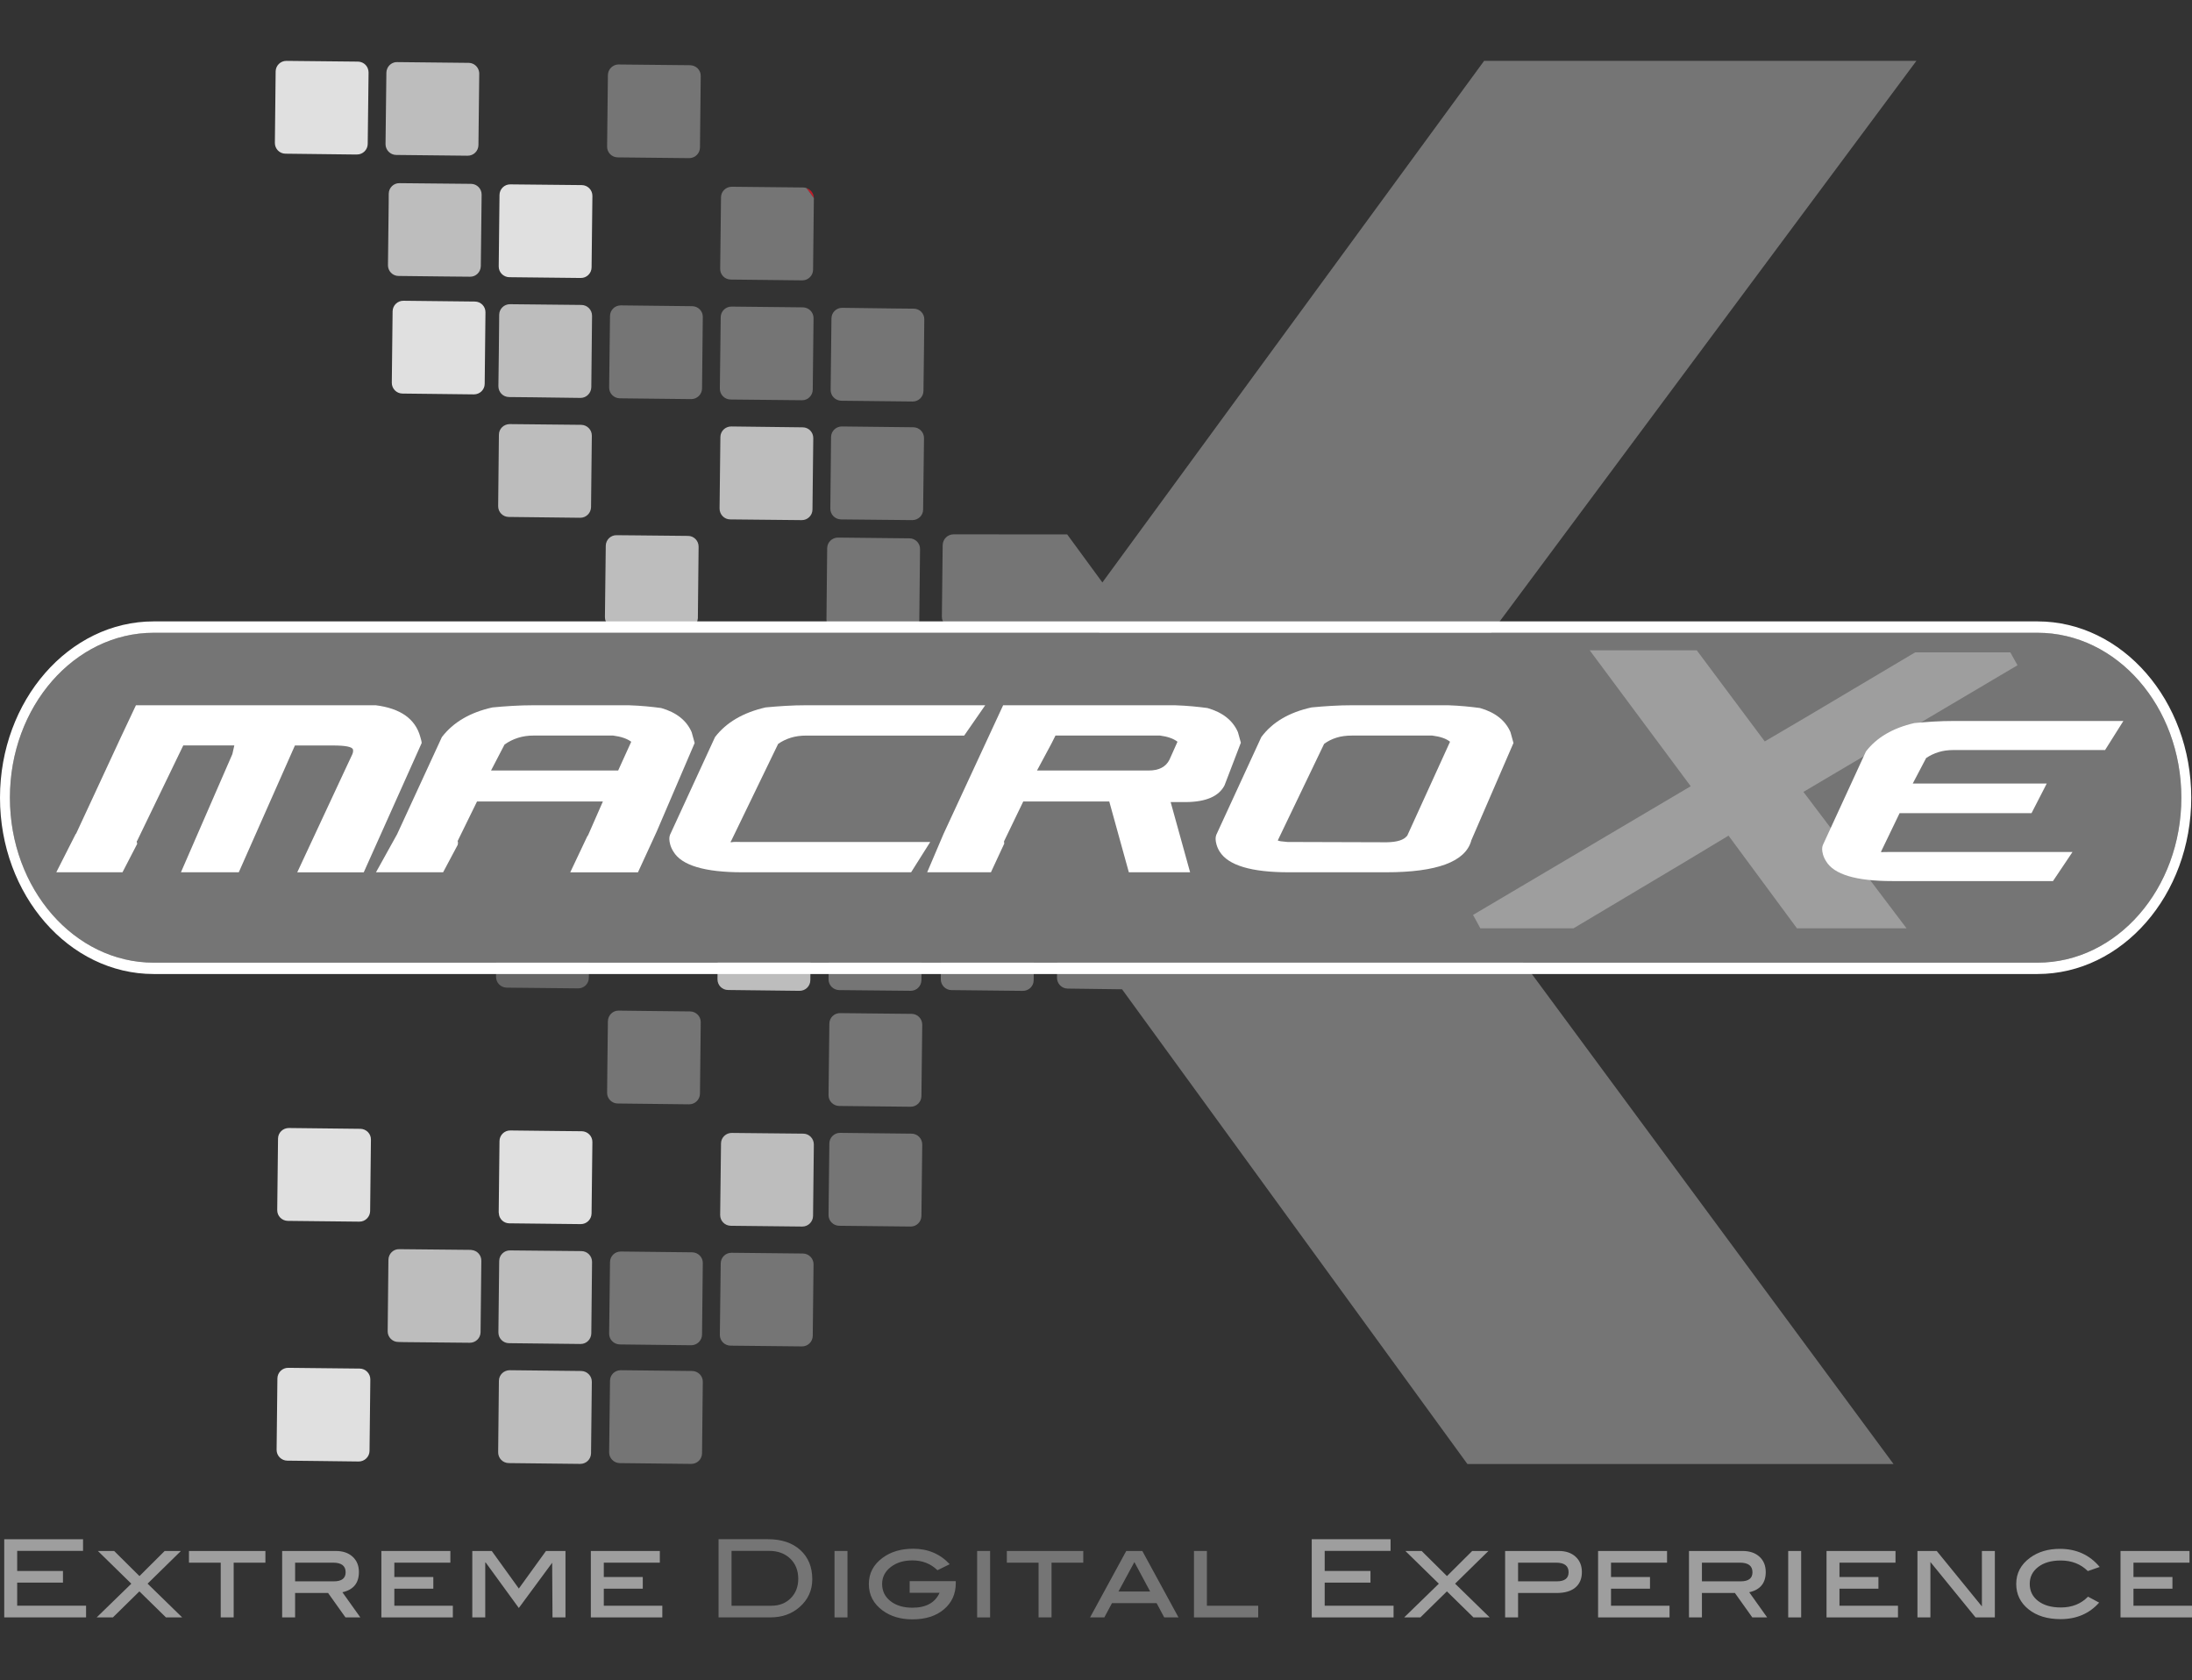
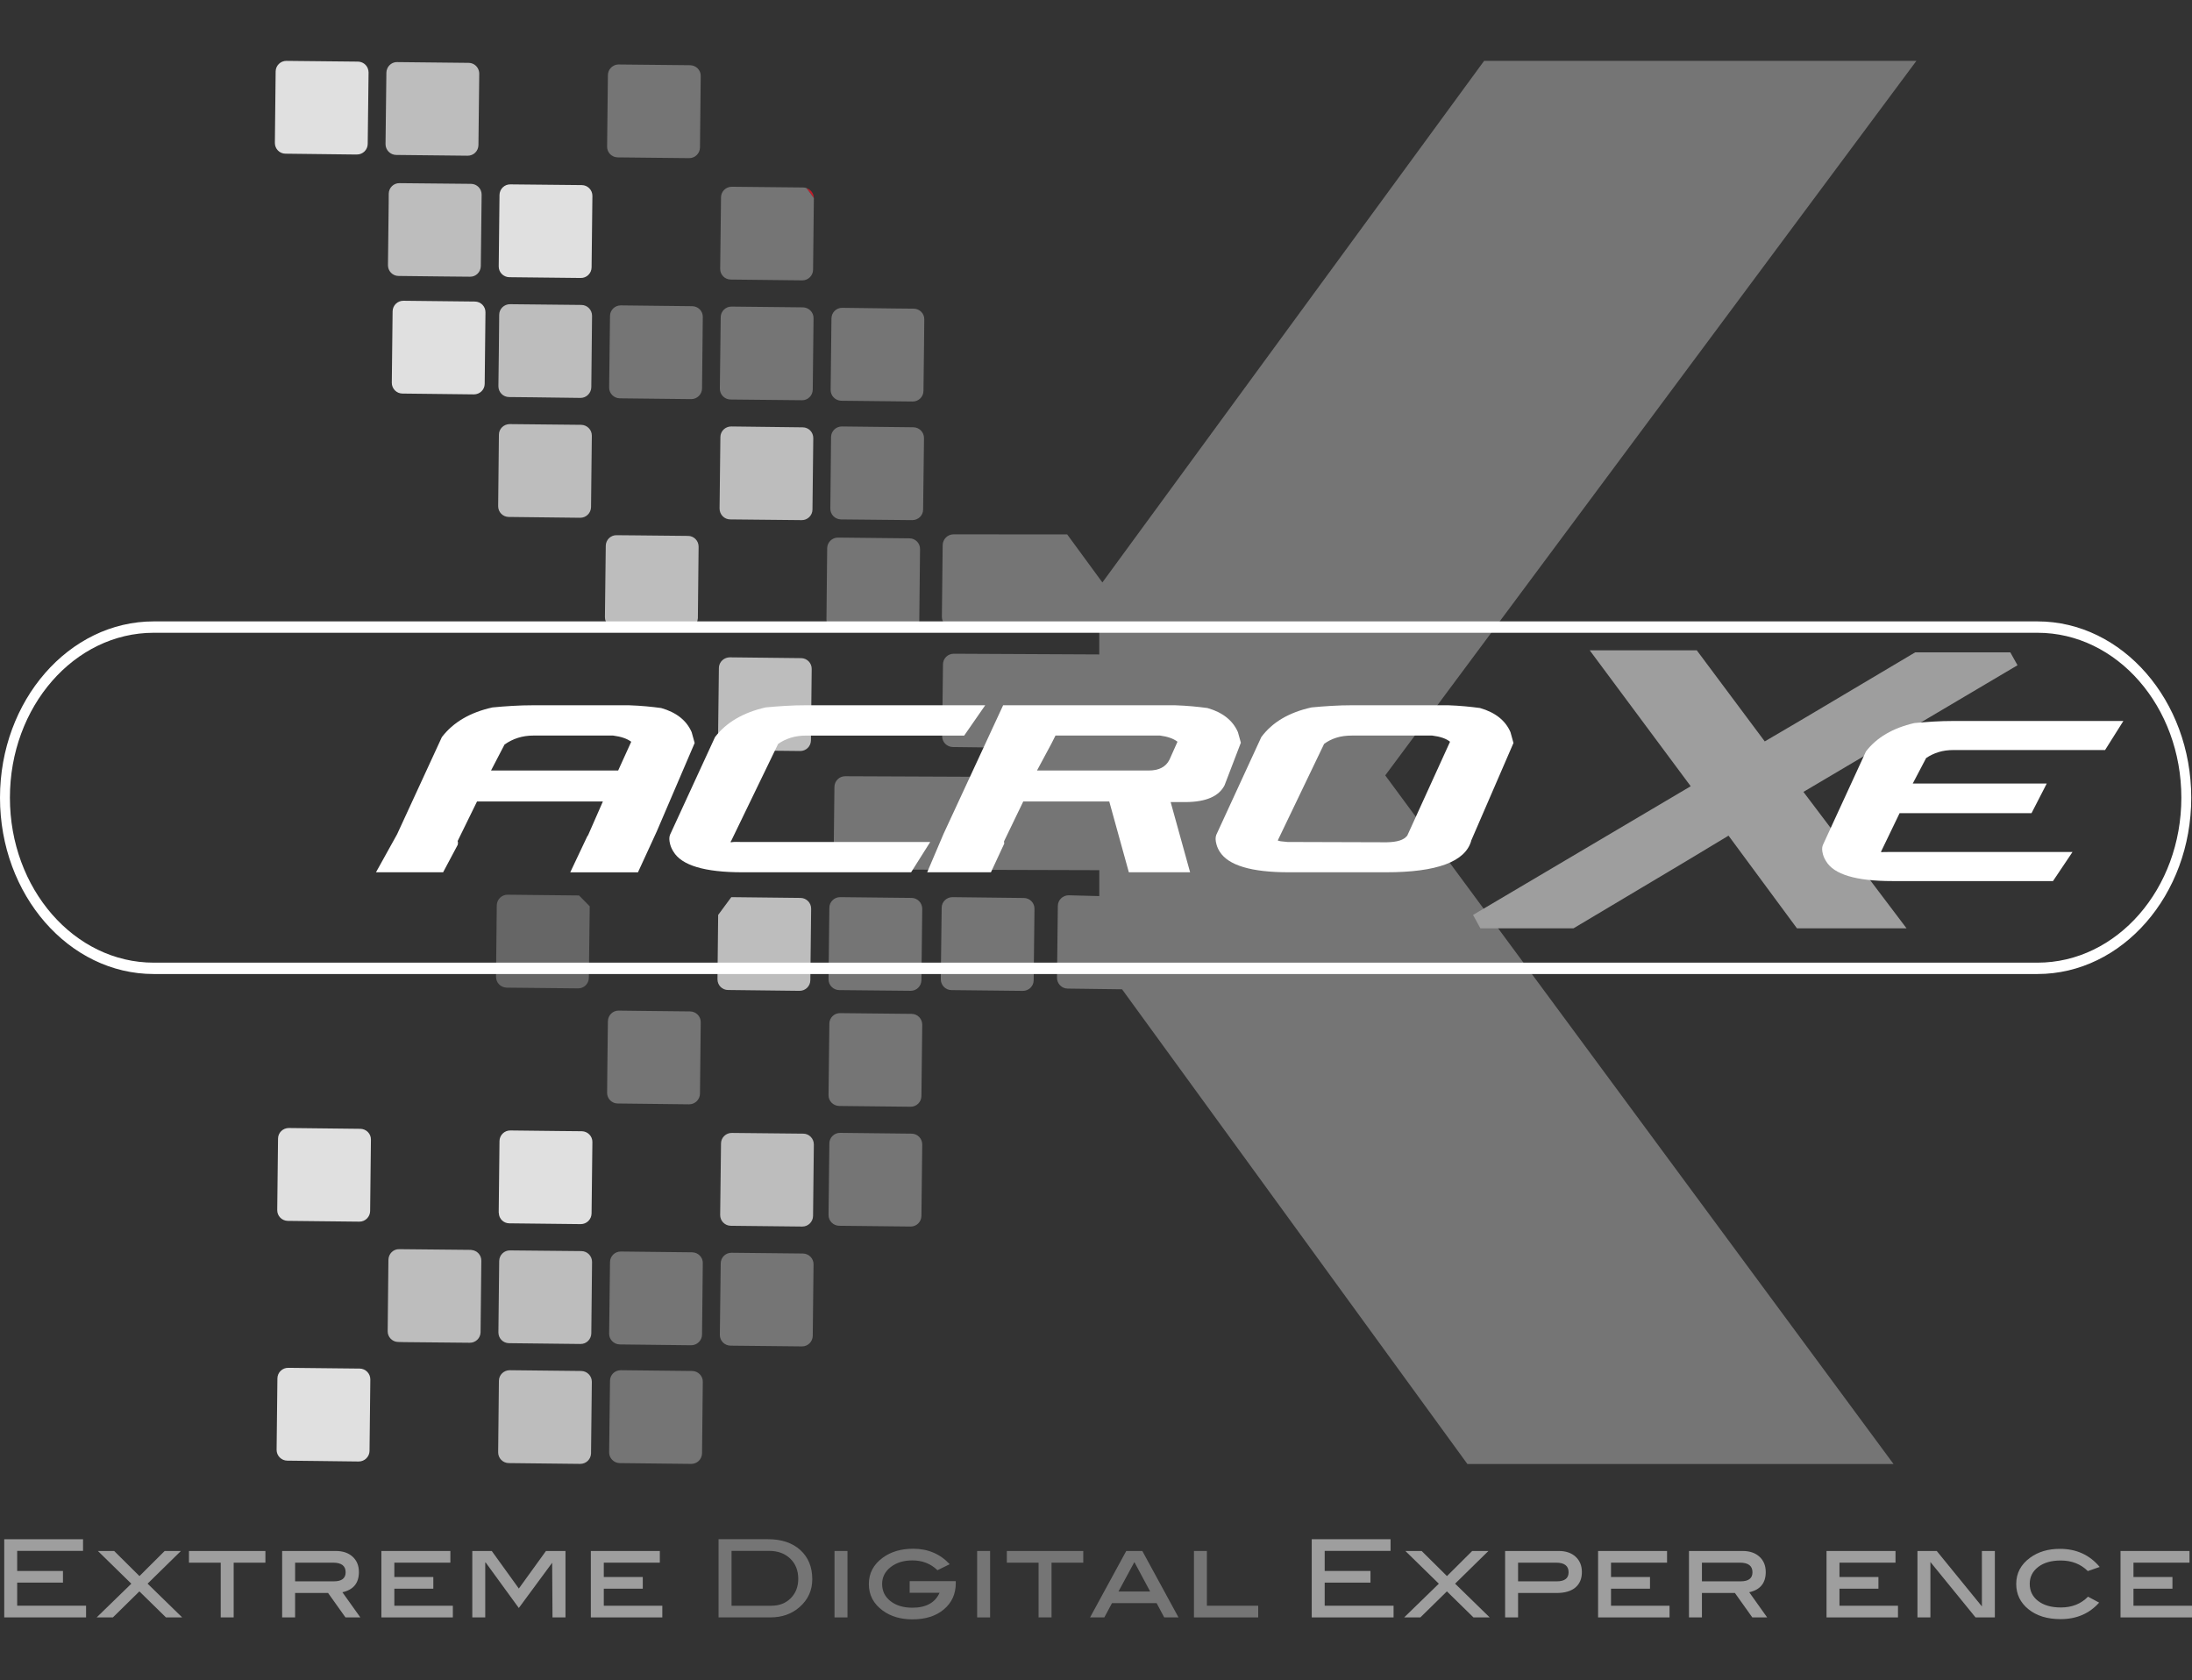
<svg xmlns="http://www.w3.org/2000/svg" version="1.1" id="Capa_1" x="0px" y="0px" width="130.464px" height="100px" viewBox="0 0 130.464 100" enable-background="new 0 0 130.464 100" xml:space="preserve">
  <rect x="0" y="0" width="130.464" height="100" fill="#333333" stroke="none" />
  <g>
    <g>
      <g>
        <path fill="#E0E0E0" d="M21.889,4.069c-0.091-0.234-0.317-0.398-0.59-0.402l-4.247-0.044c-0.354-0.005-0.643,0.28-0.646,0.629     l-0.046,4.253c-0.001,0.354,0.278,0.64,0.632,0.642l3.978,0.047l0.274,0.001c0.348,0.003,0.64-0.279,0.642-0.629l0.051-4.256     C21.936,4.225,21.919,4.145,21.889,4.069" />
        <path fill="#BDBDBD" d="M28.442,4.069c-0.107-0.193-0.307-0.325-0.551-0.328l-4.247-0.045c-0.264-0.008-0.49,0.152-0.589,0.374     c-0.037,0.081-0.058,0.169-0.058,0.253l-0.051,4.254c-0.001,0.351,0.283,0.642,0.635,0.645l4.248,0.045     c0.356,0.005,0.642-0.278,0.647-0.631l0.048-4.251C28.525,4.272,28.492,4.165,28.442,4.069" />
        <path fill="#757575" d="M41.523,4.069c-0.118-0.115-0.273-0.181-0.448-0.188l-4.253-0.043c-0.196-0.003-0.378,0.092-0.495,0.231     c-0.088,0.109-0.143,0.246-0.146,0.4l-0.047,4.255c-0.007,0.35,0.278,0.637,0.628,0.643l4.254,0.045     c0.351,0.002,0.638-0.278,0.645-0.628l0.045-4.256C41.712,4.351,41.64,4.187,41.523,4.069" />
        <path fill="#BDBDBD" d="M28.039,10.942l-4.257-0.041c-0.35-0.01-0.639,0.271-0.645,0.625L23.134,12.1l-0.043,3.68     c-0.006,0.349,0.277,0.644,0.628,0.644l2.646,0.03l1.608,0.015c0.351,0.009,0.635-0.275,0.644-0.628l0.049-4.254     C28.67,11.232,28.386,10.947,28.039,10.942" />
        <path fill="#E0E0E0" d="M34.627,11.016l-4.251-0.043c-0.349-0.008-0.643,0.277-0.646,0.631l-0.047,4.25     c-0.004,0.351,0.278,0.637,0.627,0.644l4.253,0.046c0.354,0.007,0.642-0.276,0.647-0.626l0.049-4.255     C35.264,11.31,34.978,11.019,34.627,11.016" />
        <path fill="#C31C2A" d="M48.002,11.196l0.437,0.594C48.437,11.51,48.256,11.28,48.002,11.196" />
        <path fill="#757575" d="M43.563,11.115c-0.354-0.002-0.646,0.273-0.649,0.629l-0.05,4.254c-0.005,0.35,0.275,0.638,0.631,0.64     l4.253,0.048c0.347,0.004,0.64-0.275,0.645-0.63l0.047-4.255V11.79l-0.437-0.594c-0.062-0.023-0.125-0.037-0.194-0.038     L43.563,11.115z" />
        <path fill="#BDBDBD" d="M34.608,18.149l-4.25-0.044c-0.354-0.004-0.644,0.277-0.647,0.63l-0.021,2.183l-0.026,2.068     c0,0.354,0.276,0.641,0.632,0.645l1.418,0.014l2.836,0.037c0.35,0.002,0.635-0.282,0.644-0.637l0.044-4.252     C35.238,18.442,34.96,18.154,34.608,18.149" />
        <path fill="#757575" d="M41.198,18.223l-4.248-0.048c-0.357-0.002-0.643,0.282-0.643,0.635l-0.052,4.25     c-0.006,0.353,0.279,0.639,0.632,0.646l4.249,0.047c0.354,0.002,0.642-0.28,0.648-0.629l0.045-4.258     C41.839,18.515,41.55,18.226,41.198,18.223" />
        <path fill="#757575" d="M47.791,18.292l-4.252-0.045c-0.351-0.003-0.642,0.281-0.644,0.631l-0.051,4.251     c-0.003,0.354,0.281,0.644,0.635,0.648l4.251,0.043c0.349,0.009,0.638-0.277,0.643-0.629l0.047-4.25     C48.426,18.586,48.143,18.301,47.791,18.292" />
        <path fill="#757575" d="M54.381,18.371l-1.135-0.011l-3.116-0.04c-0.355-0.003-0.64,0.279-0.643,0.632l-0.049,4.251     c-0.004,0.355,0.279,0.637,0.629,0.647l4.251,0.046c0.354,0.005,0.643-0.28,0.645-0.631l0.031-2.518l0.018-1.736     C55.019,18.661,54.733,18.371,54.381,18.371" />
        <path fill="#BDBDBD" d="M34.591,25.284l-1.671-0.017l-2.579-0.026c-0.355,0-0.644,0.276-0.647,0.628l-0.044,4.252     c-0.005,0.354,0.277,0.644,0.63,0.646l4.253,0.049c0.352,0.001,0.637-0.279,0.645-0.632l0.02-1.856l0.027-2.4     C35.226,25.58,34.947,25.291,34.591,25.284" />
        <path fill="#BDBDBD" d="M47.775,25.433l-4.25-0.052c-0.355-0.003-0.649,0.281-0.649,0.634l-0.049,4.252     c0,0.352,0.28,0.646,0.631,0.646l4.254,0.043c0.349,0.007,0.643-0.277,0.645-0.628l0.048-4.252     C48.407,25.724,48.129,25.434,47.775,25.433" />
        <path fill="#757575" d="M60.942,53.445l-4.252-0.05c-0.353,0-0.644,0.282-0.644,0.636l-0.052,4.248     c0,0.354,0.279,0.645,0.632,0.648l4.251,0.046c0.355,0.001,0.645-0.281,0.645-0.633l0.048-4.249     C61.576,53.736,61.294,53.449,60.942,53.445" />
        <path fill="#BDBDBD" d="M40.95,31.895l-3.126-0.032l-1.126-0.01c-0.349-0.006-0.64,0.273-0.644,0.632l-0.05,4.244     c0,0.352,0.28,0.645,0.633,0.645l4.253,0.047c0.335,0.004,0.606-0.246,0.637-0.574c0-0.019,0.009-0.033,0.009-0.056l0.044-4.251     C41.583,32.189,41.305,31.895,40.95,31.895" />
        <path fill="#757575" d="M49.817,37.523l4.251,0.046c0.353,0,0.642-0.279,0.646-0.629l0.045-4.253     c0.009-0.353-0.274-0.644-0.628-0.647l-4.252-0.045c-0.349-0.002-0.64,0.275-0.647,0.628l-0.043,4.256     C49.182,37.227,49.462,37.516,49.817,37.523" />
        <path fill="#757575" d="M50.049,30.913l4.249,0.042c0.351,0,0.644-0.275,0.644-0.627l0.053-4.253     c0.003-0.357-0.285-0.642-0.634-0.646l-4.254-0.048c-0.347-0.003-0.641,0.28-0.644,0.63l-0.043,4.256     C49.416,30.616,49.692,30.904,50.049,30.913" />
        <path fill="#BDBDBD" d="M47.683,39.17l-4.25-0.048c-0.068,0-0.13,0.017-0.191,0.031c-0.258,0.08-0.453,0.318-0.455,0.605     l-0.05,4.247c0,0.353,0.281,0.641,0.631,0.647l3.995,0.042l0.256,0.003c0.355,0.005,0.641-0.276,0.647-0.628l0.045-4.254     C48.318,39.466,48.037,39.174,47.683,39.17" />
-         <path fill="#666666" d="M34.465,53.295l-4.252-0.045c-0.353-0.003-0.639,0.279-0.646,0.632l-0.044,4.251     c-0.002,0.352,0.275,0.639,0.632,0.648l4.251,0.043c0.355,0.006,0.639-0.276,0.641-0.63l0.053-4.253     C35.102,53.588,34.814,53.301,34.465,53.295" />
+         <path fill="#666666" d="M34.465,53.295l-4.252-0.045c-0.353-0.003-0.639,0.279-0.646,0.632l-0.044,4.251     c-0.002,0.352,0.275,0.639,0.632,0.648l4.251,0.043c0.355,0.006,0.639-0.276,0.641-0.63l0.053-4.253     " />
        <path fill="#E0E0E0" d="M28.269,17.947L24.01,17.9c-0.348-0.003-0.636,0.274-0.643,0.628l-0.048,4.25     c-0.002,0.354,0.281,0.643,0.632,0.645l4.252,0.049c0.354,0.003,0.645-0.279,0.645-0.629l0.046-4.254     C28.9,18.239,28.618,17.951,28.269,17.947" />
        <path fill="#BDBDBD" d="M43.337,58.921l4.246,0.05c0.357,0.003,0.642-0.278,0.647-0.63l0.048-4.257     c0.004-0.35-0.282-0.639-0.63-0.643l-4.122-0.046l-0.782,1.058l-0.041,3.824C42.699,58.632,42.978,58.921,43.337,58.921" />
        <path fill="#757575" d="M41.074,60.196l-2.53-0.027l-1.722-0.021c-0.351-0.006-0.633,0.279-0.641,0.632l-0.031,2.64l-0.016,1.615     c-0.007,0.347,0.278,0.638,0.628,0.641l4.254,0.049c0.351,0,0.638-0.279,0.645-0.631l0.045-4.254     C41.712,60.489,41.428,60.203,41.074,60.196" />
        <path fill="#757575" d="M54.257,60.342l-4.253-0.044c-0.351-0.007-0.641,0.276-0.642,0.628l-0.049,4.252     c-0.005,0.352,0.281,0.637,0.63,0.645l4.254,0.046c0.353,0.003,0.639-0.28,0.644-0.632l0.049-4.25     C54.89,60.631,54.609,60.344,54.257,60.342" />
        <path fill="#757575" d="M54.257,53.441l-4.253-0.046c-0.351-0.001-0.641,0.282-0.642,0.632l-0.049,4.252     c-0.005,0.353,0.281,0.642,0.63,0.648l4.254,0.042c0.353,0.005,0.639-0.277,0.644-0.634l0.049-4.246     C54.89,53.736,54.609,53.445,54.257,53.441" />
        <path fill="#757575" d="M54.257,67.471l-4.253-0.047c-0.351-0.005-0.641,0.278-0.642,0.629l-0.049,4.254     c-0.005,0.352,0.281,0.641,0.63,0.646l4.254,0.046c0.353,0.005,0.639-0.278,0.644-0.634l0.049-4.251     C54.89,67.762,54.609,67.473,54.257,67.471" />
        <path fill="#E0E0E0" d="M21.447,67.183l-4.251-0.048c-0.357-0.002-0.646,0.279-0.648,0.631L16.5,72.021     c-0.004,0.348,0.277,0.637,0.631,0.641l4.253,0.046c0.348,0.007,0.641-0.278,0.646-0.63l0.047-4.25     C22.084,67.473,21.797,67.19,21.447,67.183" />
        <path fill="#E0E0E0" d="M34.627,67.327l-1.342-0.013l-2.91-0.033c-0.349-0.006-0.643,0.279-0.646,0.632l-0.047,4.25     c0,0.013,0.008,0.028,0.008,0.041c0.011,0.334,0.283,0.601,0.619,0.604l4.253,0.047c0.354,0.003,0.642-0.281,0.647-0.634     l0.049-4.249C35.264,67.621,34.978,67.332,34.627,67.327" />
        <path fill="#BDBDBD" d="M47.809,67.471l-4.246-0.043c-0.354-0.008-0.646,0.274-0.649,0.625l-0.051,4.256     c-0.004,0.35,0.276,0.639,0.631,0.645l4.253,0.046c0.347,0.005,0.64-0.278,0.645-0.632l0.047-4.253     C48.439,67.762,48.158,67.473,47.809,67.471" />
        <path fill="#BDBDBD" d="M28.07,74.396c-0.019-0.001-0.032-0.008-0.053-0.008l-4.252-0.042c-0.354-0.012-0.638,0.274-0.647,0.629     l-0.044,4.249c-0.009,0.35,0.279,0.645,0.629,0.645l0.338,0.009l3.914,0.038c0.354,0.004,0.643-0.275,0.648-0.627l0.045-4.252     C28.653,74.699,28.396,74.426,28.07,74.396" />
        <path fill="#BDBDBD" d="M34.608,74.461l-4.25-0.041c-0.354-0.007-0.639,0.273-0.647,0.627l-0.047,4.254     c0,0.35,0.276,0.639,0.632,0.64l4.254,0.048c0.35,0.006,0.635-0.273,0.644-0.63l0.044-4.253     C35.238,74.753,34.96,74.467,34.608,74.461" />
        <path fill="#757575" d="M41.198,74.533l-4.248-0.047c-0.357-0.002-0.643,0.281-0.643,0.633l-0.052,4.254     c-0.006,0.348,0.279,0.635,0.632,0.643l4.249,0.049c0.354,0,0.642-0.282,0.648-0.633l0.045-4.252     C41.839,74.826,41.55,74.54,41.198,74.533" />
        <path fill="#757575" d="M41.198,81.596L36.95,81.55c-0.357-0.001-0.643,0.276-0.643,0.632l-0.052,4.252     c-0.006,0.348,0.279,0.64,0.632,0.645l4.249,0.047c0.354,0.003,0.642-0.275,0.648-0.631l0.045-4.253     C41.839,81.893,41.55,81.602,41.198,81.596" />
        <path fill="#757575" d="M47.791,74.605l-4.252-0.045c-0.351-0.005-0.642,0.279-0.644,0.632l-0.051,4.253     c-0.003,0.349,0.281,0.641,0.635,0.643l4.251,0.045c0.349,0.004,0.638-0.277,0.643-0.63l0.047-4.249     C48.426,74.901,48.143,74.611,47.791,74.605" />
        <path fill="#E0E0E0" d="M21.408,81.453l-4.248-0.045c-0.352-0.007-0.644,0.276-0.649,0.628l-0.048,4.253     c-0.002,0.351,0.282,0.639,0.636,0.644l1.732,0.019l2.517,0.031c0.351,0.002,0.646-0.283,0.646-0.635l0.042-3.748l0.005-0.504     C22.042,81.748,21.759,81.456,21.408,81.453" />
        <path fill="#BDBDBD" d="M34.591,81.596l-4.25-0.046c-0.355,0-0.644,0.276-0.647,0.632l-0.044,4.248     c-0.005,0.357,0.277,0.644,0.63,0.648l4.253,0.047c0.352,0.002,0.637-0.275,0.645-0.629l0.047-4.255     C35.226,81.889,34.947,81.602,34.591,81.596" />
      </g>
      <path fill="#757575" d="M114.06,3.623H88.331L65.612,34.665l-2.095-2.859l-6.76-0.004c-0.354-0.001-0.641,0.281-0.65,0.637    l-0.004,0.322l-0.044,3.941c-0.003,0.356,0.28,0.644,0.636,0.653l8.732,0.033v1.562l-8.656-0.042    c-0.354-0.003-0.645,0.277-0.646,0.633l-0.049,4.27c-0.004,0.356,0.281,0.643,0.634,0.649l2.534,0.031    c0.051,0.01,0.101,0.021,0.152,0.021l2.119,0.022v1.712l-11.204-0.047c-0.351-0.006-0.64,0.275-0.647,0.635l-0.048,4.264    c0,0.355,0.281,0.643,0.632,0.648l15.18,0.043v1.543l-1.821-0.047c-0.353-0.002-0.646,0.281-0.646,0.637l-0.05,4.268    c-0.003,0.35,0.28,0.646,0.633,0.647l3.239,0.042l20.555,28.255H112.7L82.447,46.148L114.06,3.623z" />
    </g>
-     <path fill="#757575" d="M129.83,47.476c0,5.423-3.834,9.818-8.562,9.818H9.151c-4.728,0-8.561-4.395-8.561-9.818l0,0   c0-5.422,3.833-9.816,8.561-9.816h112.117C125.996,37.66,129.83,42.054,129.83,47.476L129.83,47.476z" />
    <g>
      <path fill="#FFFFFF" d="M121.268,36.983H9.148C4.103,36.983,0,41.694,0,47.479C0,53.264,4.103,57.97,9.148,57.97h112.12    c5.044,0,9.151-4.706,9.151-10.491C130.419,41.694,126.312,36.983,121.268,36.983z M121.268,57.294H9.151    c-4.728,0-8.561-4.395-8.561-9.818c0-5.422,3.833-9.816,8.561-9.816h112.117c4.728,0,8.562,4.395,8.562,9.816    C129.83,52.899,125.996,57.294,121.268,57.294z" />
    </g>
-     <path fill="#FFFFFF" d="M14.212,51.915h-3.443l3.061-7.033l0.116-0.516h-3.039l-2.75,5.689l-0.004-0.019   c0.002,0.013-0.003,0.019-0.015,0.019l0.005,0.019c-0.005,0.025,0.001,0.073,0.023,0.147L7.29,51.915H3.35l1.167-2.301l0.005,0.019   l2.675-5.763l0.894-1.896h14.268c1.474,0.185,2.36,0.81,2.655,1.878c0.016,0.062,0.034,0.123,0.051,0.185   c0.017,0.062,0.028,0.123,0.033,0.183l-3.448,7.696h-3.958l2.842-6.094l0.44-0.939c0.042-0.11,0.054-0.202,0.033-0.276   c-0.045-0.159-0.44-0.239-1.188-0.239h-2.266L14.212,51.915z" />
    <path fill="#FFFFFF" d="M35.003,49.706l0.88-2.006h-7.491l-1.154,2.356c0.014,0.049,0.022,0.083,0.02,0.101   c-0.001,0.019-0.006,0.059-0.013,0.12l-0.872,1.639h-3.995l1.277-2.301l-0.012,0.019l2.656-5.763   c0.676-0.883,1.679-1.472,3.011-1.767c0.381-0.037,0.776-0.068,1.18-0.092c0.405-0.024,0.821-0.037,1.25-0.037h5.688   c0.373,0.013,0.717,0.034,1.04,0.064c0.322,0.03,0.617,0.064,0.885,0.101c0.906,0.259,1.51,0.737,1.814,1.437l0.178,0.644   l-2.249,5.248l-0.286,0.625l-0.839,1.823H33.94l1.01-2.135L35.003,49.706z M37.57,44.146c-0.248-0.184-0.606-0.307-1.078-0.368   h-4.75c-0.638,0-1.209,0.178-1.713,0.534l-0.804,1.546h7.567L37.57,44.146z" />
    <path fill="#FFFFFF" d="M47.068,43.907c-0.276,0.085-0.529,0.208-0.755,0.368l-2.798,5.781l-0.006-0.019   c0.003,0.013-0.001,0.019-0.014,0.019l0.006,0.019c-0.008,0.012-0.008,0.037,0.002,0.073c0.013-0.037,0.2-0.048,0.56-0.037h11.303   l-1.138,1.804H44.195c-2.259,0-3.63-0.411-4.116-1.233c-0.086-0.135-0.15-0.275-0.191-0.424c-0.063-0.233-0.069-0.423-0.011-0.571   l2.679-5.817c0.667-0.871,1.67-1.46,3.01-1.767c0.381-0.037,0.776-0.068,1.181-0.092c0.404-0.024,0.821-0.037,1.249-0.037h10.643   l-1.252,1.805h-9.388C47.655,43.778,47.344,43.821,47.068,43.907z" />
    <path fill="#FFFFFF" d="M59.757,50.075l0.004,0.018c-0.004,0.025-0.001,0.062,0.012,0.111l-0.795,1.712h-3.794l0.972-2.282   l3.549-7.659H69.94c0.373,0.013,0.718,0.034,1.039,0.064c0.324,0.03,0.618,0.064,0.887,0.101c0.905,0.259,1.51,0.737,1.814,1.437   l0.174,0.626l-0.973,2.54c-0.336,0.651-1.099,0.982-2.284,0.994h-0.922l1.158,4.179h-3.646L66.021,47.7h-5.118L59.757,50.075z    M62.82,43.778l-0.25,0.497l-0.85,1.583h6.646c0.612,0,1.026-0.215,1.239-0.645l0.477-1.068c-0.235-0.184-0.581-0.307-1.041-0.368   H62.82z" />
    <path fill="#FFFFFF" d="M87.552,50.056l0.014-0.019c-0.354,1.253-2.045,1.878-5.077,1.878h-5.78c-2.234,0-3.606-0.411-4.117-1.233   c-0.086-0.135-0.148-0.275-0.189-0.424c-0.066-0.233-0.07-0.423-0.012-0.571l2.679-5.817c0.653-0.883,1.648-1.472,2.991-1.767   c0.383-0.037,0.775-0.068,1.18-0.092c0.404-0.024,0.822-0.037,1.252-0.037h5.688c0.36,0.013,0.7,0.034,1.022,0.064   c0.323,0.03,0.616,0.064,0.884,0.101c0.904,0.259,1.512,0.737,1.814,1.437l0.178,0.644L87.552,50.056z M86.304,44.146   c-0.225-0.184-0.576-0.307-1.061-0.368h-4.77c-0.355,0-0.669,0.042-0.938,0.129c-0.271,0.085-0.513,0.208-0.727,0.368l-2.757,5.744   c0.047,0.037,0.241,0.067,0.578,0.092l5.916,0.018c0.622-0.012,1.021-0.141,1.199-0.386l-0.007,0.037L86.304,44.146z" />
    <path fill="#9E9E9E" d="M100.99,38.705l4.045,5.421l2.348-1.378l6.603-3.921h5.665l0.428,0.766l-12.742,7.538l6.137,8.119h-6.523   l-4.072-5.515l-2.596,1.563l-6.629,3.952h-5.545l-0.436-0.797l12.955-7.659l-6.01-8.088H100.99z" />
    <path fill="#FFFFFF" d="M115.379,44.763c-0.265,0.082-0.511,0.199-0.739,0.353l-0.797,1.518h7.975l-0.906,1.764h-7.852   l-1.098,2.277l0.004,0.016l-0.008,0.035c-0.002-0.011,0.136-0.018,0.419-0.018h10.974l-1.161,1.73h-9.563   c-2.165,0-3.479-0.395-3.943-1.183c-0.084-0.13-0.145-0.265-0.185-0.406c-0.061-0.224-0.065-0.405-0.009-0.547l2.566-5.576   c0.639-0.834,1.602-1.398,2.885-1.693c0.366-0.035,0.743-0.064,1.131-0.088c0.389-0.023,0.787-0.035,1.197-0.035h10.11   l-1.089,1.729h-9.018C115.943,44.639,115.645,44.68,115.379,44.763z" />
    <g>
      <path fill="#9E9E9E" d="M5.124,96.262H0.252v-4.653h4.691v0.694h-3.92v1.195h2.725v0.694H1.023v1.375h4.1V96.262z" />
      <path fill="#9E9E9E" d="M10.843,96.262H9.877l-1.581-1.549l-1.577,1.549H5.753l2.063-2.006l-1.99-1.947h0.968L8.3,93.803    l1.501-1.494h0.966l-1.983,1.945L10.843,96.262z" />
      <path fill="#9E9E9E" d="M15.797,93.004h-1.889v3.258h-0.771v-3.258h-1.89v-0.695h4.55V93.004z" />
      <path fill="#9E9E9E" d="M21.446,96.262h-0.884l-1.035-1.453h-1.963v1.453h-0.771v-3.953h3.193c0.42,0,0.754,0.113,1.003,0.342    c0.248,0.227,0.373,0.531,0.373,0.912c0,0.655-0.328,1.057-0.983,1.201L21.446,96.262z M19.872,94.115c0.467,0,0.7-0.18,0.7-0.54    c0-0.381-0.249-0.571-0.745-0.571h-2.262v1.111H19.872z" />
      <path fill="#9E9E9E" d="M26.953,96.262h-4.254v-3.953h4.106v0.695H23.47v0.854h2.32v0.695h-2.32v1.015h3.483V96.262z" />
      <path fill="#9E9E9E" d="M33.655,96.262h-0.771l-0.02-3.252l-1.985,2.692L28.9,92.984l-0.019,0.025v3.252h-0.771v-3.953h1.158    l1.612,2.236l1.616-2.236h1.16V96.262z" />
      <path fill="#9E9E9E" d="M39.42,96.262h-4.254v-3.953h4.106v0.695h-3.335v0.854h2.32v0.695h-2.32v1.015h3.483V96.262z" />
      <path fill="#757575" d="M45.71,91.608c0.81,0,1.451,0.216,1.925,0.646c0.473,0.432,0.71,1.009,0.71,1.732    c0,0.664-0.25,1.217-0.752,1.658c-0.467,0.411-1.045,0.617-1.735,0.617h-3.091v-4.653H45.71z M45.923,95.567    c0.462,0,0.843-0.149,1.141-0.448c0.297-0.299,0.447-0.684,0.447-1.151c0-0.499-0.16-0.901-0.479-1.206    c-0.319-0.307-0.738-0.459-1.256-0.459h-2.236v3.265H45.923z" />
      <path fill="#757575" d="M50.44,96.262h-0.771v-3.953h0.771V96.262z" />
      <path fill="#757575" d="M56.886,94.103v0.121c0,0.642-0.235,1.161-0.705,1.558c-0.469,0.397-1.093,0.596-1.873,0.596    c-0.703,0-1.292-0.174-1.767-0.521c-0.553-0.403-0.829-0.929-0.829-1.581c0-0.643,0.276-1.164,0.829-1.568    c0.484-0.355,1.088-0.533,1.812-0.533c0.874,0,1.598,0.307,2.172,0.92l-0.728,0.359c-0.403-0.39-0.901-0.585-1.493-0.585    c-0.523,0-0.955,0.134-1.294,0.399s-0.508,0.602-0.508,1.005c0,0.417,0.165,0.756,0.496,1.018    c0.331,0.263,0.766,0.394,1.307,0.394c0.811,0,1.35-0.297,1.616-0.887h-1.78v-0.694H56.886z" />
      <path fill="#757575" d="M58.929,96.262h-0.771v-3.953h0.771V96.262z" />
      <path fill="#757575" d="M64.474,93.004h-1.889v3.258h-0.771v-3.258h-1.889v-0.695h4.549V93.004z" />
      <path fill="#757575" d="M70.142,96.262h-0.849l-0.454-0.849h-2.656l-0.455,0.849h-0.849l2.153-3.953h0.957L70.142,96.262z     M68.454,94.719l-0.938-1.75l-0.946,1.75H68.454z" />
      <path fill="#757575" d="M74.885,96.262h-3.823v-3.953h0.771v3.259h3.053V96.262z" />
      <path fill="#9E9E9E" d="M82.943,96.262h-4.871v-4.653h4.691v0.694h-3.92v1.195h2.725v0.694h-2.725v1.375h4.1V96.262z" />
      <path fill="#9E9E9E" d="M88.663,96.262h-0.966l-1.58-1.549l-1.578,1.549h-0.965l2.063-2.006l-1.991-1.947h0.968l1.507,1.494    l1.501-1.494h0.966l-1.983,1.945L88.663,96.262z" />
      <path fill="#9E9E9E" d="M92.775,92.309c0.42,0,0.754,0.113,1.003,0.342c0.248,0.227,0.373,0.531,0.373,0.912    c0,0.398-0.13,0.705-0.39,0.922c-0.259,0.217-0.631,0.324-1.114,0.324h-2.294v1.453h-0.771v-3.953H92.775z M92.66,94.115    c0.467,0,0.7-0.18,0.7-0.54c0-0.381-0.248-0.571-0.745-0.571h-2.262v1.111H92.66z" />
      <path fill="#9E9E9E" d="M99.369,96.262h-4.254v-3.953h4.105v0.695h-3.335v0.854h2.32v0.695h-2.32v1.015h3.483V96.262z" />
      <path fill="#9E9E9E" d="M105.177,96.262h-0.883l-1.035-1.453h-1.963v1.453h-0.771v-3.953h3.193c0.42,0,0.754,0.113,1.003,0.342    c0.249,0.227,0.373,0.531,0.373,0.912c0,0.655-0.328,1.057-0.983,1.201L105.177,96.262z M103.603,94.115    c0.467,0,0.701-0.18,0.701-0.54c0-0.381-0.249-0.571-0.746-0.571h-2.262v1.111H103.603z" />
-       <path fill="#9E9E9E" d="M107.202,96.262h-0.771v-3.953h0.771V96.262z" />
      <path fill="#9E9E9E" d="M112.966,96.262h-4.254v-3.953h4.105v0.695h-3.335v0.854h2.319v0.695h-2.319v1.015h3.483V96.262z" />
      <path fill="#9E9E9E" d="M118.73,96.262h-1.15l-2.686-3.297v3.297h-0.771v-3.953h1.148l2.688,3.299v-3.299h0.771V96.262z" />
      <path fill="#9E9E9E" d="M124.97,93.26l-0.707,0.244c-0.424-0.419-0.962-0.629-1.613-0.629c-0.561,0-1.009,0.129-1.343,0.388    c-0.335,0.259-0.501,0.593-0.501,1.003c0,0.424,0.166,0.764,0.501,1.02c0.334,0.257,0.786,0.385,1.355,0.385    c0.66,0,1.198-0.215,1.613-0.643l0.662,0.354c-0.583,0.655-1.347,0.983-2.294,0.983c-0.789,0-1.426-0.196-1.912-0.588    s-0.729-0.895-0.729-1.507c0-0.639,0.275-1.158,0.828-1.562c0.48-0.351,1.068-0.526,1.768-0.526    C123.58,92.181,124.371,92.541,124.97,93.26z" />
      <path fill="#9E9E9E" d="M130.464,96.262h-4.254v-3.953h4.105v0.695h-3.335v0.854h2.32v0.695h-2.32v1.015h3.483V96.262z" />
    </g>
  </g>
</svg>